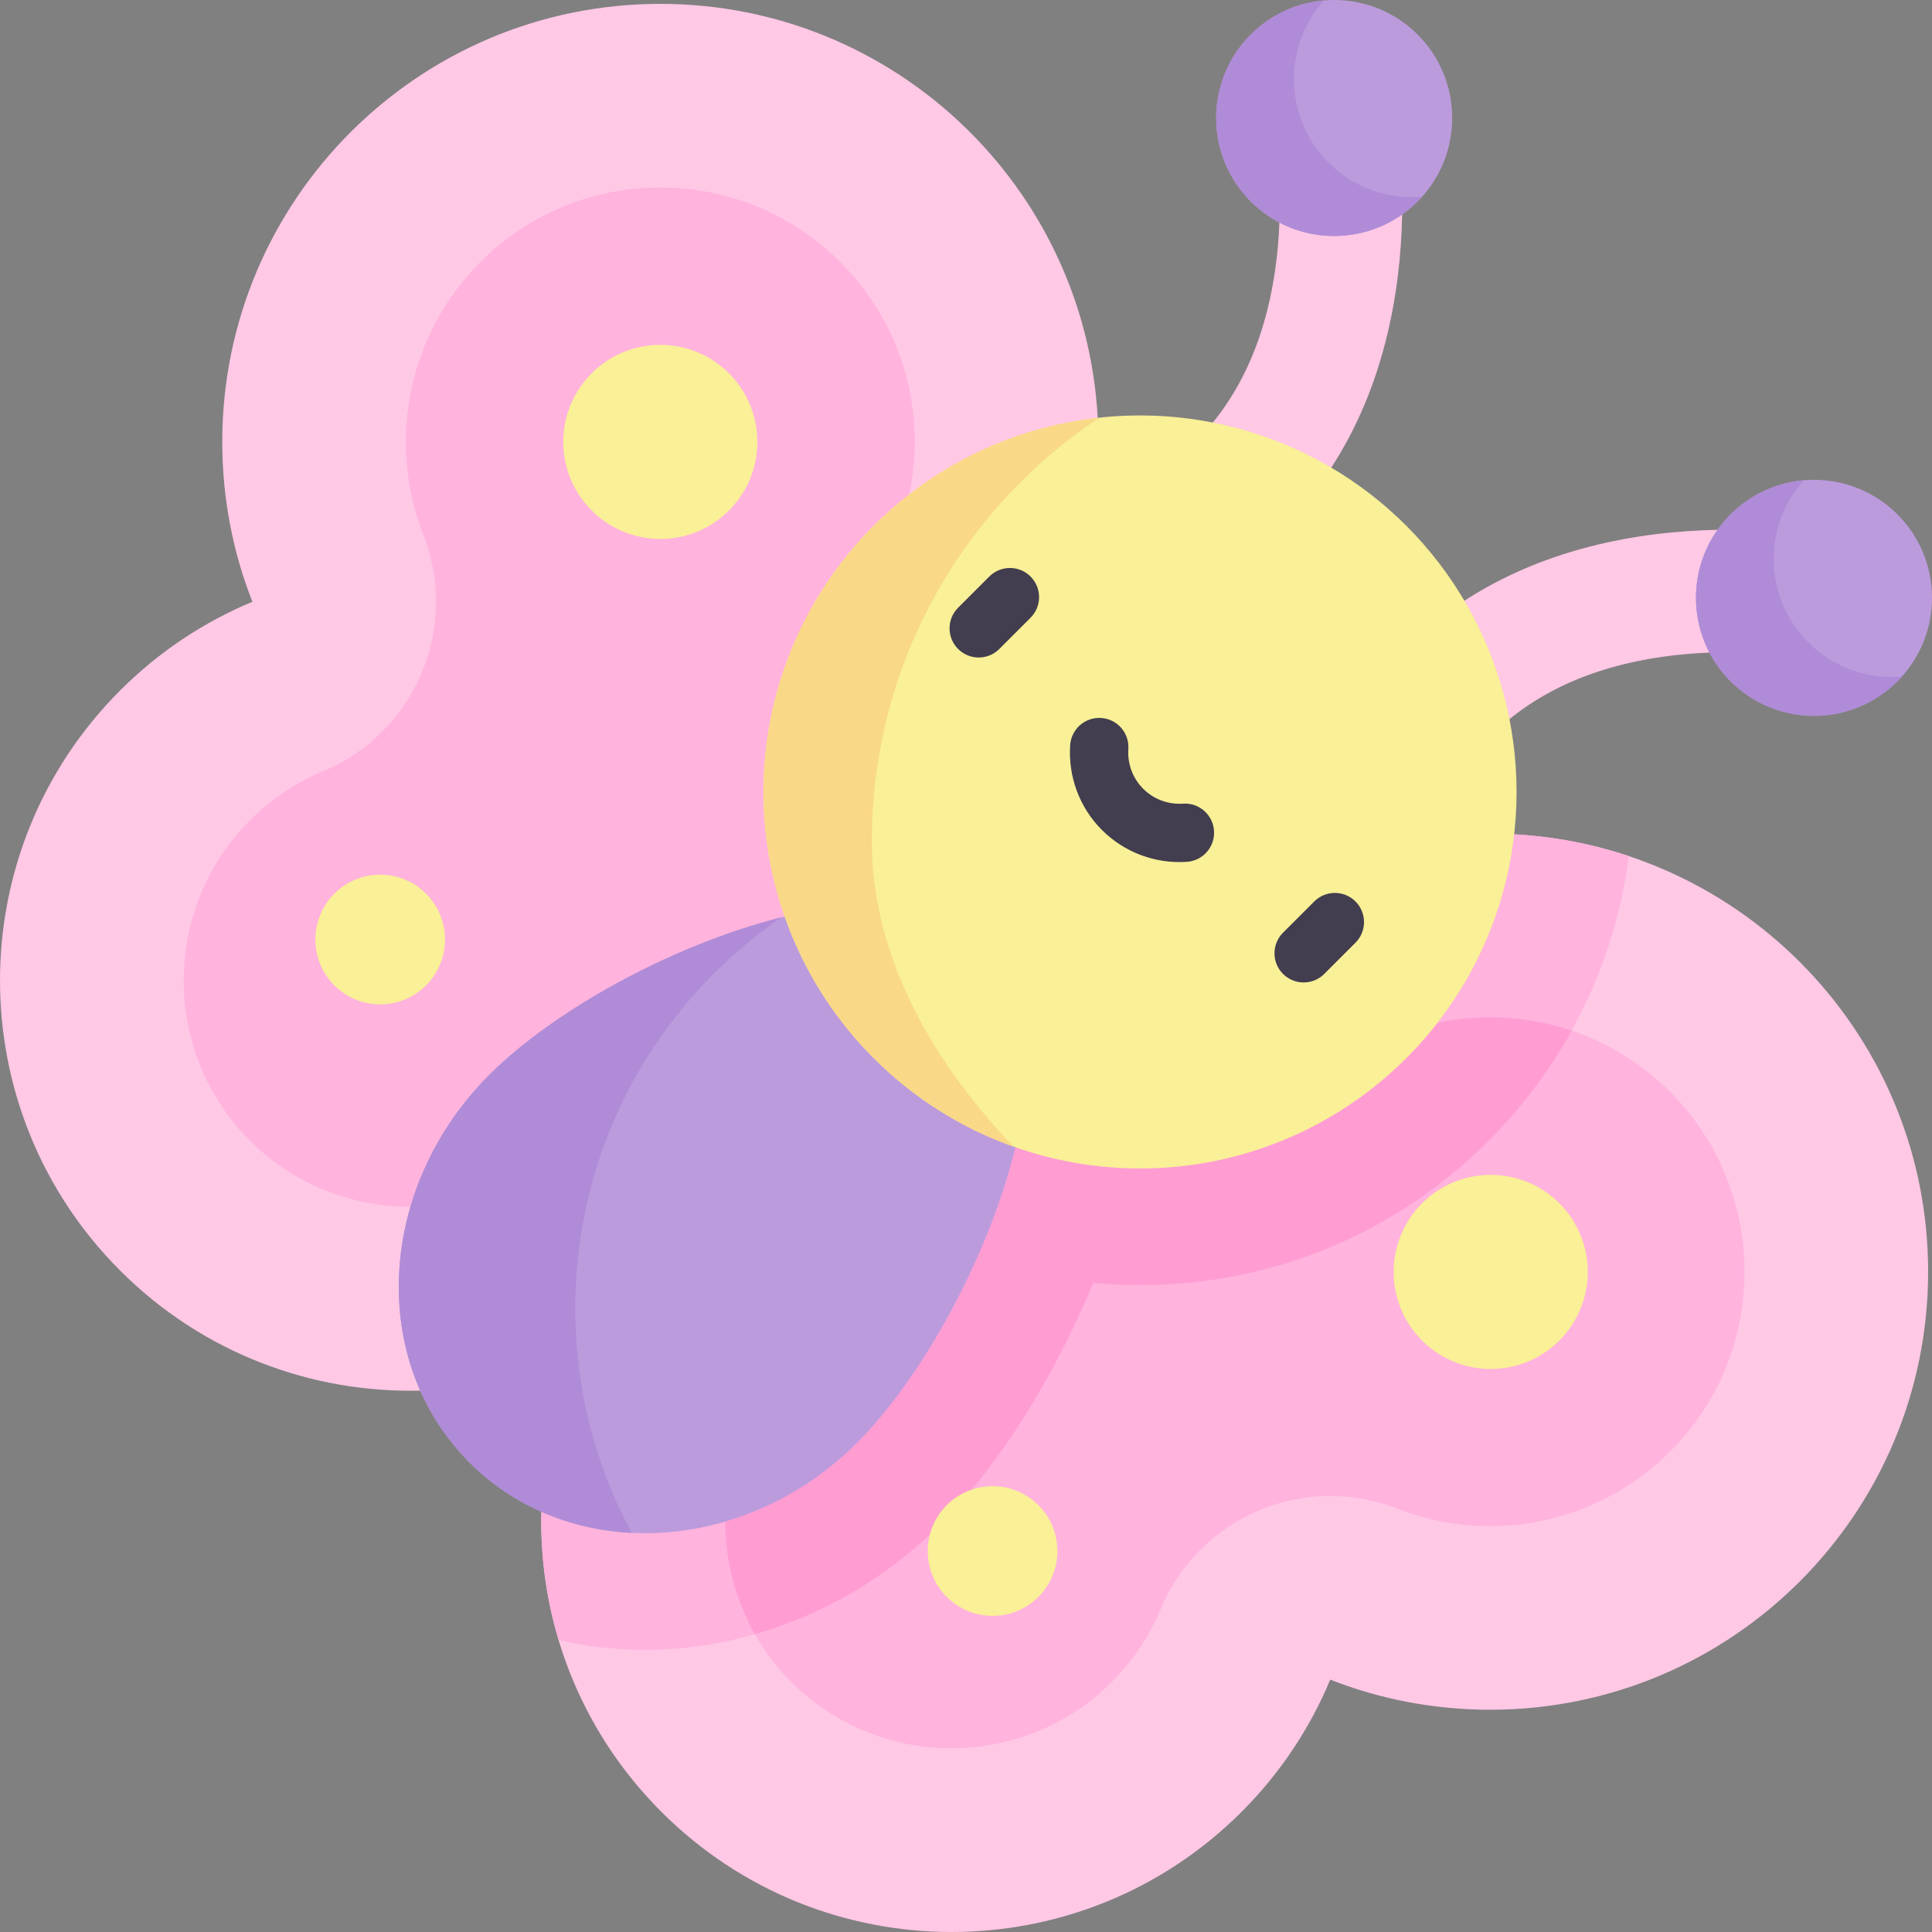
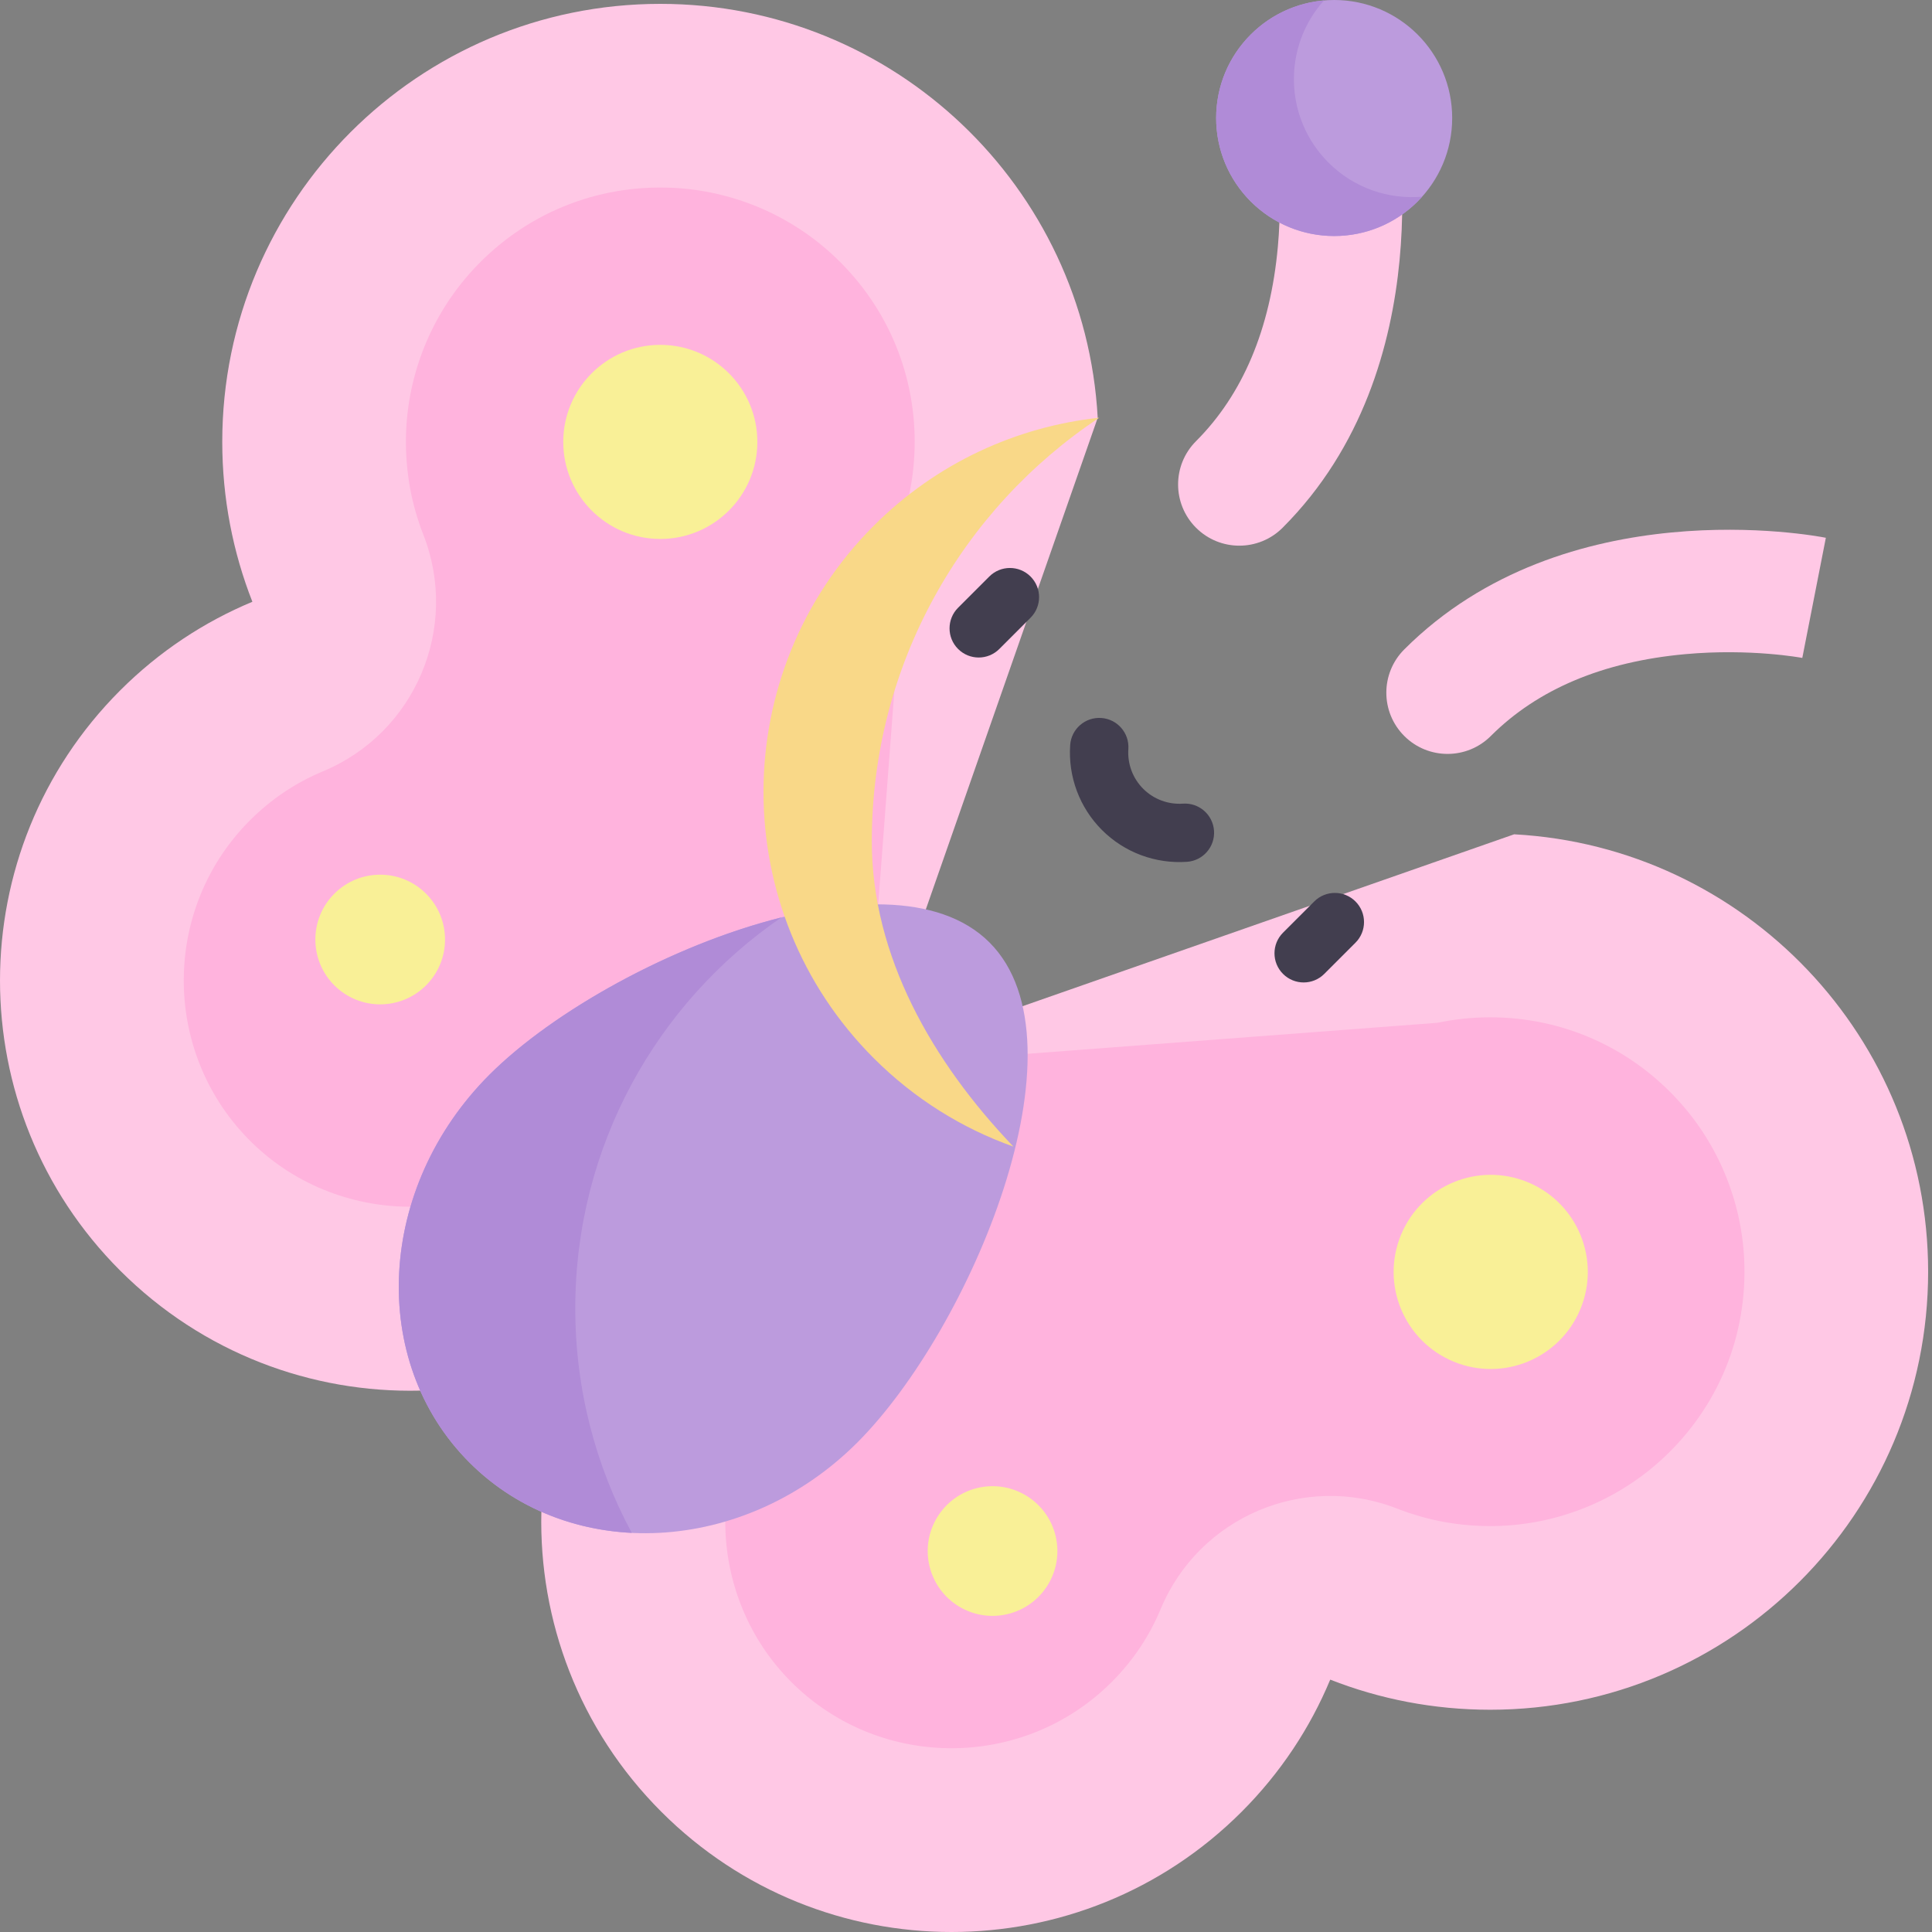
<svg xmlns="http://www.w3.org/2000/svg" id="Capa_1" enable-background="new 0 0 497 497" height="512" viewBox="0 0 497 497" width="512">
  <rect x="0" y="0" width="497" height="497" fill="#808080" stroke="none" />
  <g>
    <g fill="#ffc8e5">
      <path d="m358.659 27.308-30.906 6.059c.025.132 2.502 13.351.965 30.152-1.932 21.125-9.013 37.938-21.045 49.97-6.15 6.15-6.15 16.12 0 22.27s16.12 6.15 22.27 0c41.393-41.394 29.253-105.733 28.716-108.451z" />
      <path d="m361.242 167.057c-6.15 6.15-6.15 16.12 0 22.27s16.12 6.15 22.27 0c12.032-12.032 28.845-19.113 49.97-21.045 16.801-1.537 30.02.94 30.152.965l6.059-30.906c-2.719-.537-67.058-12.677-108.451 28.716z" />
      <path d="m169.859.994c-62.229.007-112.678 50.456-112.685 112.685.007 14.512 2.747 28.386 7.75 41.125-12.367 5.152-23.955 12.746-34.013 22.804-41.214 41.214-41.214 108.038 0 149.252 21.26 21.26 49.335 31.549 77.194 30.873l116.672-85.51 57.603-164.735c-3.229-59.349-52.371-106.487-112.521-106.494z" />
    </g>
    <path d="m213.715 65.101c-11.165-10.11-25.603-16.071-40.642-16.784-19.59-.928-38.111 6.666-51.384 21.067-10.823 11.744-16.992 27.177-17.259 43.151-.074 4.335.275 8.604 1.017 12.79.75 4.179 1.908 8.262 3.459 12.234 9.383 23.932-2.086 50.975-25.818 60.856l-.007.007c-7.015 2.917-13.325 7.149-18.766 12.59-22.529 22.53-22.723 59.067-.579 81.849 11.328 11.654 26.575 17.563 41.845 17.571l117.193-36.205 11.118-147.038c.928-4.387 1.403-8.9 1.41-13.51 0-18.588-7.698-35.996-21.587-48.578z" fill="#ffb3dd" />
    <path d="m389.512 214.62-164.735 57.603-85.51 116.672c-.676 27.859 9.613 55.934 30.873 77.194 41.214 41.214 108.038 41.214 149.252 0 10.058-10.058 17.652-21.646 22.804-34.013 12.738 5.003 26.612 7.742 41.125 7.75 62.229-.007 112.677-50.456 112.685-112.685-.007-60.15-47.145-109.292-106.494-112.521z" fill="#ffc8e5" />
-     <path d="m418.996 220.225c-9.344-3.118-19.231-5.047-29.484-5.605l-164.735 57.604-85.51 116.672c-.269 11.104 1.209 22.239 4.423 32.966 7.175 1.676 14.627 2.555 22.25 2.555 27.769 0 55.4-11.705 75.81-32.114 15.212-15.213 29.614-38.289 39.456-62.278 3.997.379 8.021.569 12.063.569h.007c33.881 0 65.739-13.197 89.699-37.156 20.536-20.538 32.537-46.422 36.021-73.213z" fill="#ffb3dd" />
    <path d="m448.683 323.927c-.713-15.039-6.674-29.478-16.784-40.642-12.582-13.889-29.99-21.587-48.578-21.587-4.61.007-9.123.482-13.51 1.41l-147.038 11.118-36.205 117.193c.007 15.27 5.916 30.517 17.571 41.845 22.782 22.143 59.319 21.951 81.849-.579 5.441-5.441 9.672-11.751 12.59-18.766l.007-.007c9.88-23.732 36.923-35.201 60.856-25.818 3.971 1.551 8.054 2.71 12.233 3.459 4.187.742 8.455 1.091 12.79 1.017 15.975-.267 31.408-6.436 43.151-17.259 14.402-13.273 21.996-31.794 21.068-51.384z" fill="#ffb3dd" />
-     <path d="m404.294 265.131c-6.67-2.249-13.729-3.433-20.972-3.433-4.61.008-9.123.483-13.51 1.411l-147.038 11.118-36.205 117.192c.005 10.041 2.578 20.064 7.642 28.977 17.623-5.046 34.138-14.694 47.539-28.095 15.212-15.213 29.614-38.289 39.456-62.278 3.997.379 8.021.569 12.063.569h.007c33.881 0 65.739-13.197 89.699-37.156 8.604-8.604 15.708-18.149 21.319-28.305z" fill="#ff9dd3" />
    <path d="m254.551 242.448c-26.13-26.13-99.67 5.046-128.64 34.015-28.969 28.97-31.271 73.637-5.141 99.767s70.797 23.828 99.766-5.142c28.97-28.969 60.145-102.51 34.015-128.64z" fill="#bc9bdd" />
-     <circle cx="293.269" cy="203.731" fill="#f9f097" r="96.862" />
    <circle cx="169.861" cy="113.679" fill="#f9f097" r="24.965" />
    <ellipse cx="97.84" cy="241.703" fill="#f9f097" rx="16.681" ry="16.681" transform="matrix(.707 -.707 .707 .707 -142.253 139.976)" />
    <circle cx="343.21" cy="30.359" fill="#bc9bdd" r="30.359" />
    <path d="m341.743 41.826c-11.456-11.456-11.84-29.788-1.157-41.708-6.873.593-13.583 3.514-18.843 8.773-11.856 11.856-11.856 31.078 0 42.934s31.078 11.856 42.934 0c.4-.4.784-.81 1.157-1.227-8.619.745-17.495-2.176-24.091-8.772z" fill="#b08bd7" />
    <ellipse cx="383.321" cy="327.139" fill="#f9f097" rx="24.965" ry="24.965" transform="matrix(.383 -.924 .924 .383 -65.607 556.091)" />
    <ellipse cx="255.297" cy="399.16" fill="#f9f097" rx="16.681" ry="16.681" transform="matrix(.973 -.23 .23 .973 -84.879 69.333)" />
-     <circle cx="466.641" cy="153.79" fill="#bc9bdd" r="30.359" />
-     <path d="m465.174 165.257c-11.456-11.456-11.84-29.788-1.157-41.708-6.873.593-13.583 3.514-18.843 8.773-11.856 11.856-11.856 31.079 0 42.935s31.078 11.856 42.934 0c.4-.4.784-.81 1.157-1.227-8.619.744-17.495-2.177-24.091-8.773z" fill="#b08bd7" />
    <g>
      <g>
        <path d="m246.465 166.946c-2.929-2.929-2.929-7.678 0-10.607l8.031-8.031c2.93-2.929 7.678-2.929 10.607 0s2.929 7.678 0 10.607l-8.031 8.031c-2.929 2.929-7.678 2.929-10.607 0z" fill="#423e4f" />
      </g>
      <g>
        <path d="m330.054 250.535c-2.929-2.929-2.929-7.678 0-10.607l8.031-8.031c2.93-2.929 7.678-2.929 10.607 0s2.929 7.678 0 10.607l-8.031 8.031c-2.929 2.929-7.678 2.929-10.607 0z" fill="#423e4f" />
      </g>
      <g>
        <path d="m283.478 213.521c-5.756-5.756-8.736-13.723-8.178-21.856.285-4.132 3.849-7.254 7.997-6.968 4.132.284 7.252 3.864 6.968 7.997-.262 3.806 1.131 7.532 3.82 10.221s6.415 4.08 10.222 3.82c4.133-.282 7.713 2.836 7.996 6.969.284 4.132-2.836 7.712-6.969 7.996-8.122.557-16.091-2.415-21.856-8.179z" fill="#423e4f" />
      </g>
    </g>
    <path d="m147.989 336.566c0-41.752 21.002-78.595 53.013-100.556-28.204 7.059-58.743 24.106-75.09 40.454-28.97 28.969-31.272 73.636-5.142 99.766 11.354 11.354 26.208 17.332 41.753 18.095-9.27-17.19-14.534-36.859-14.534-57.759z" fill="#b08bd7" />
    <path d="m224.268 216.452c0-45.501 23.243-85.569 58.5-108.994-21.182 2.297-41.753 11.543-57.991 27.781-37.827 37.827-37.827 99.157 0 136.984 10.498 10.498 22.81 18.071 35.925 22.742-20.919-21.865-36.434-49.05-36.434-78.513z" fill="#f9d888" />
  </g>
</svg>